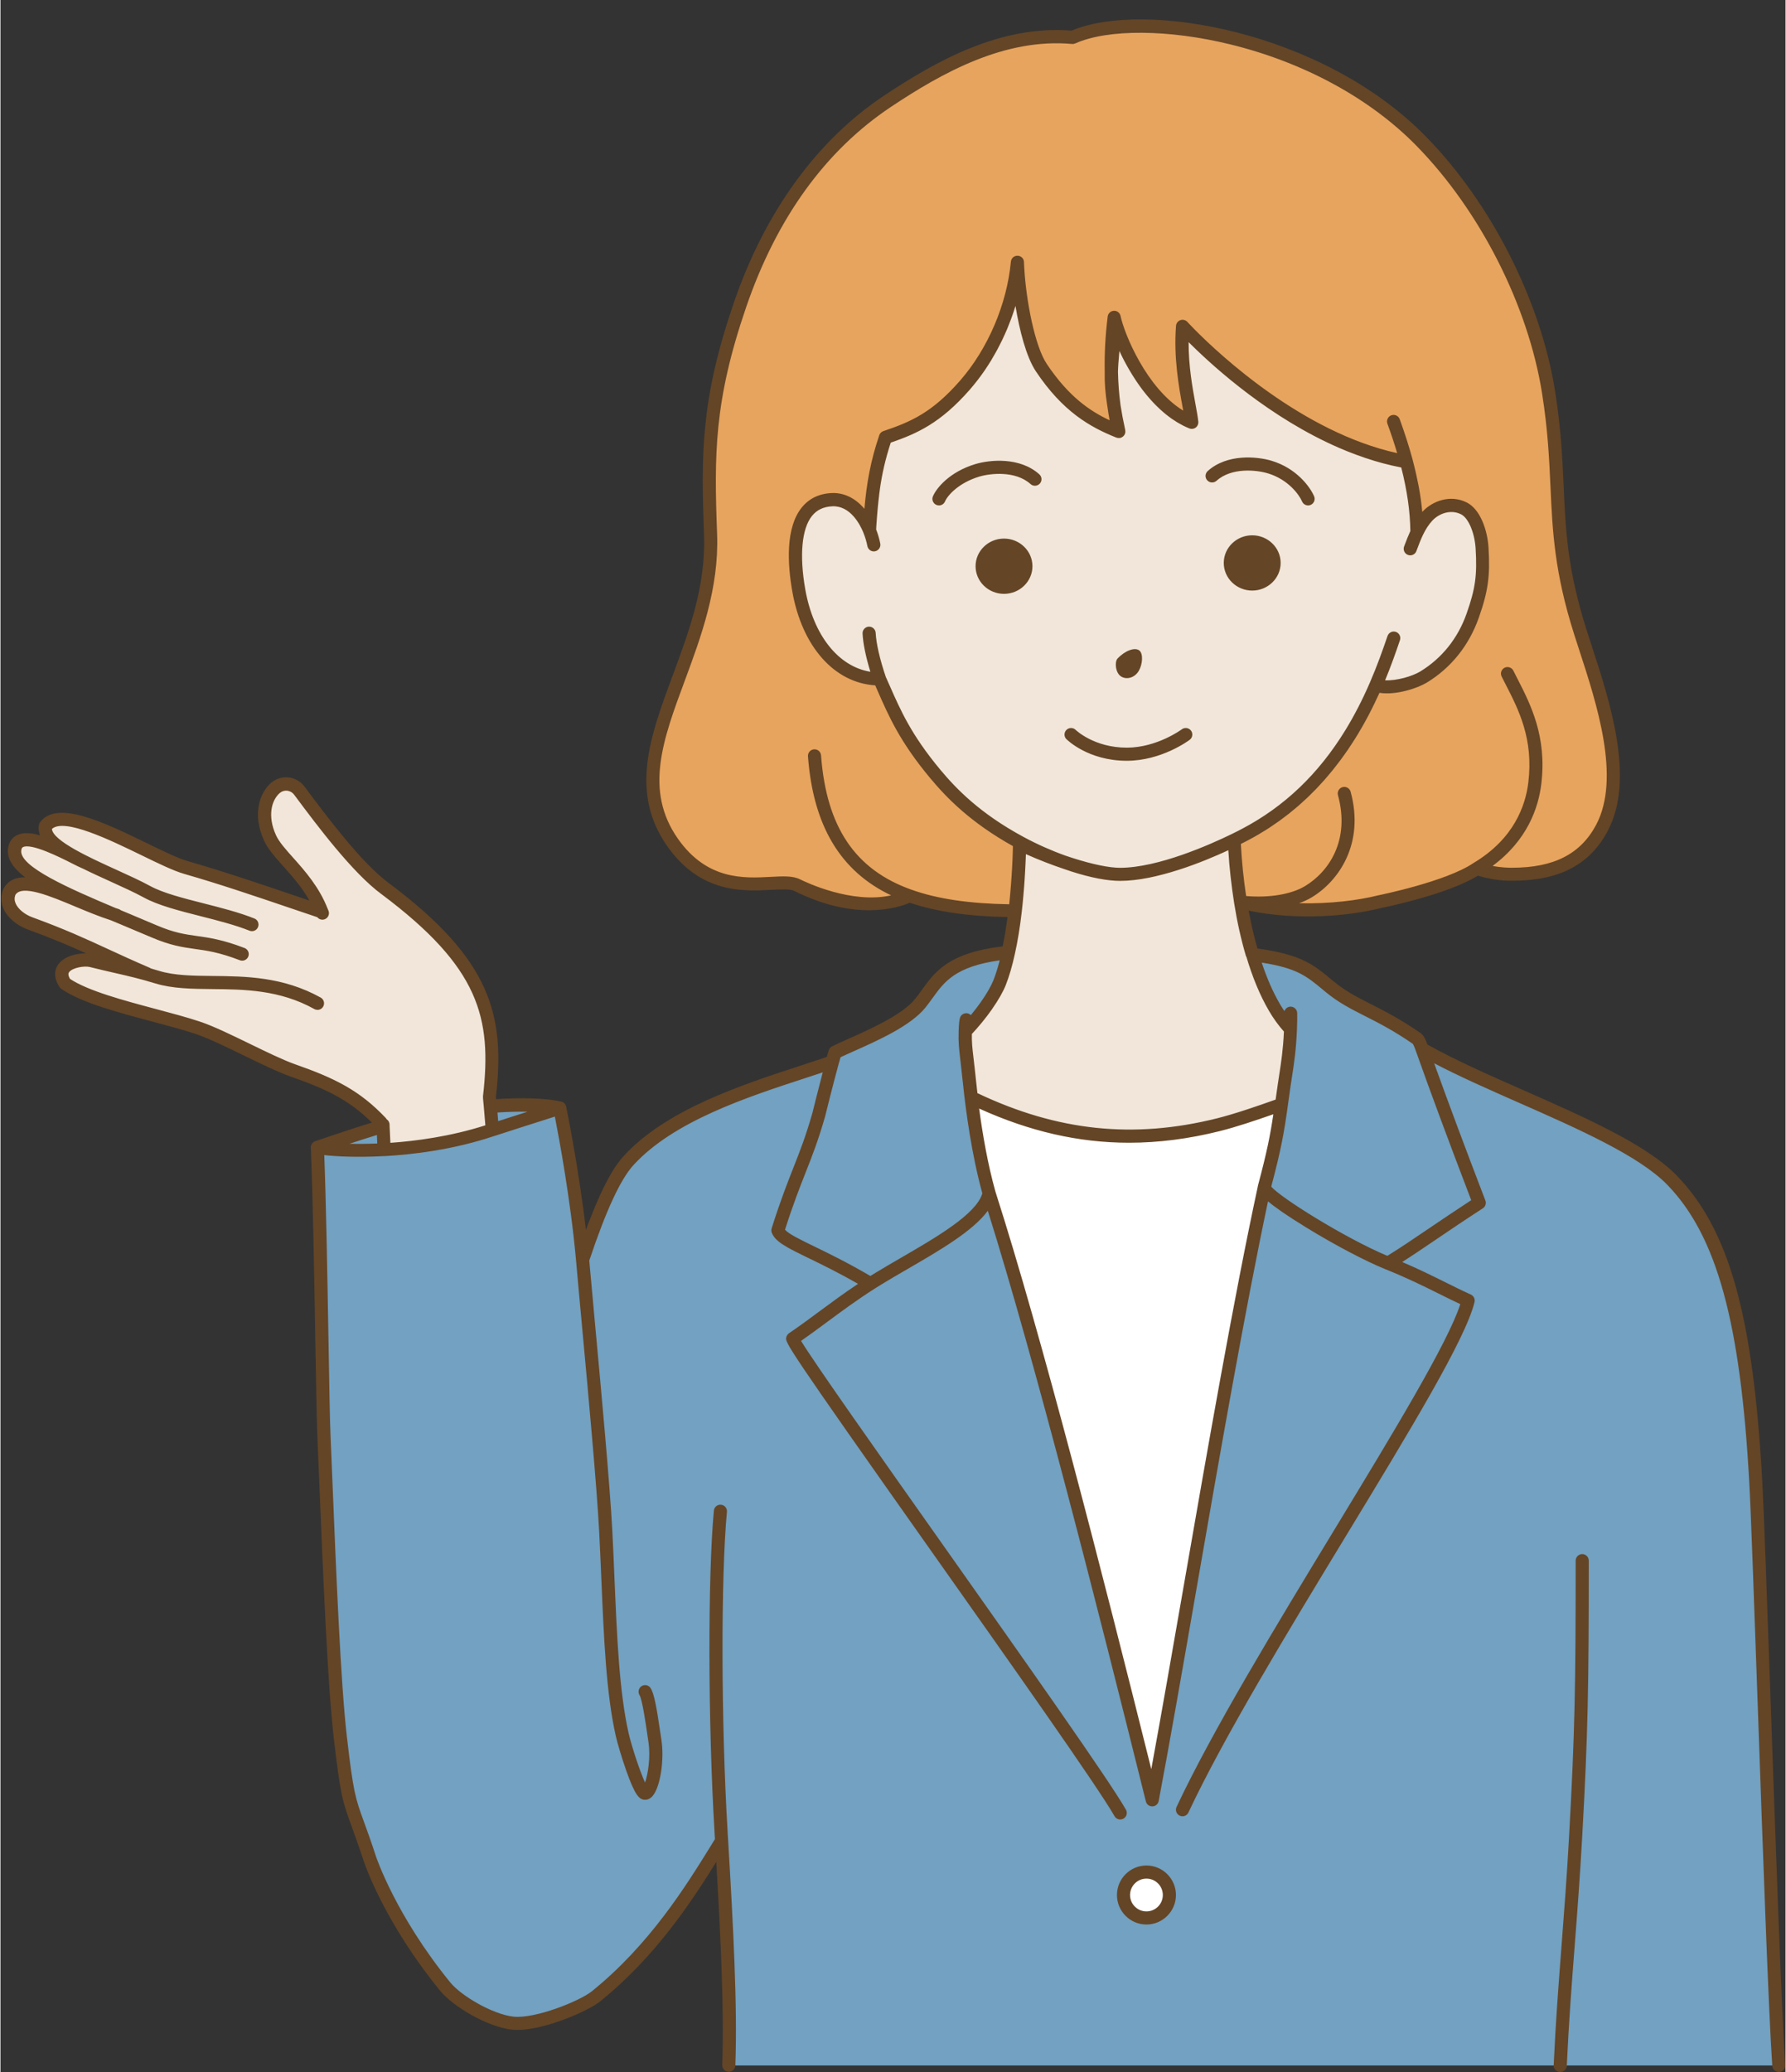
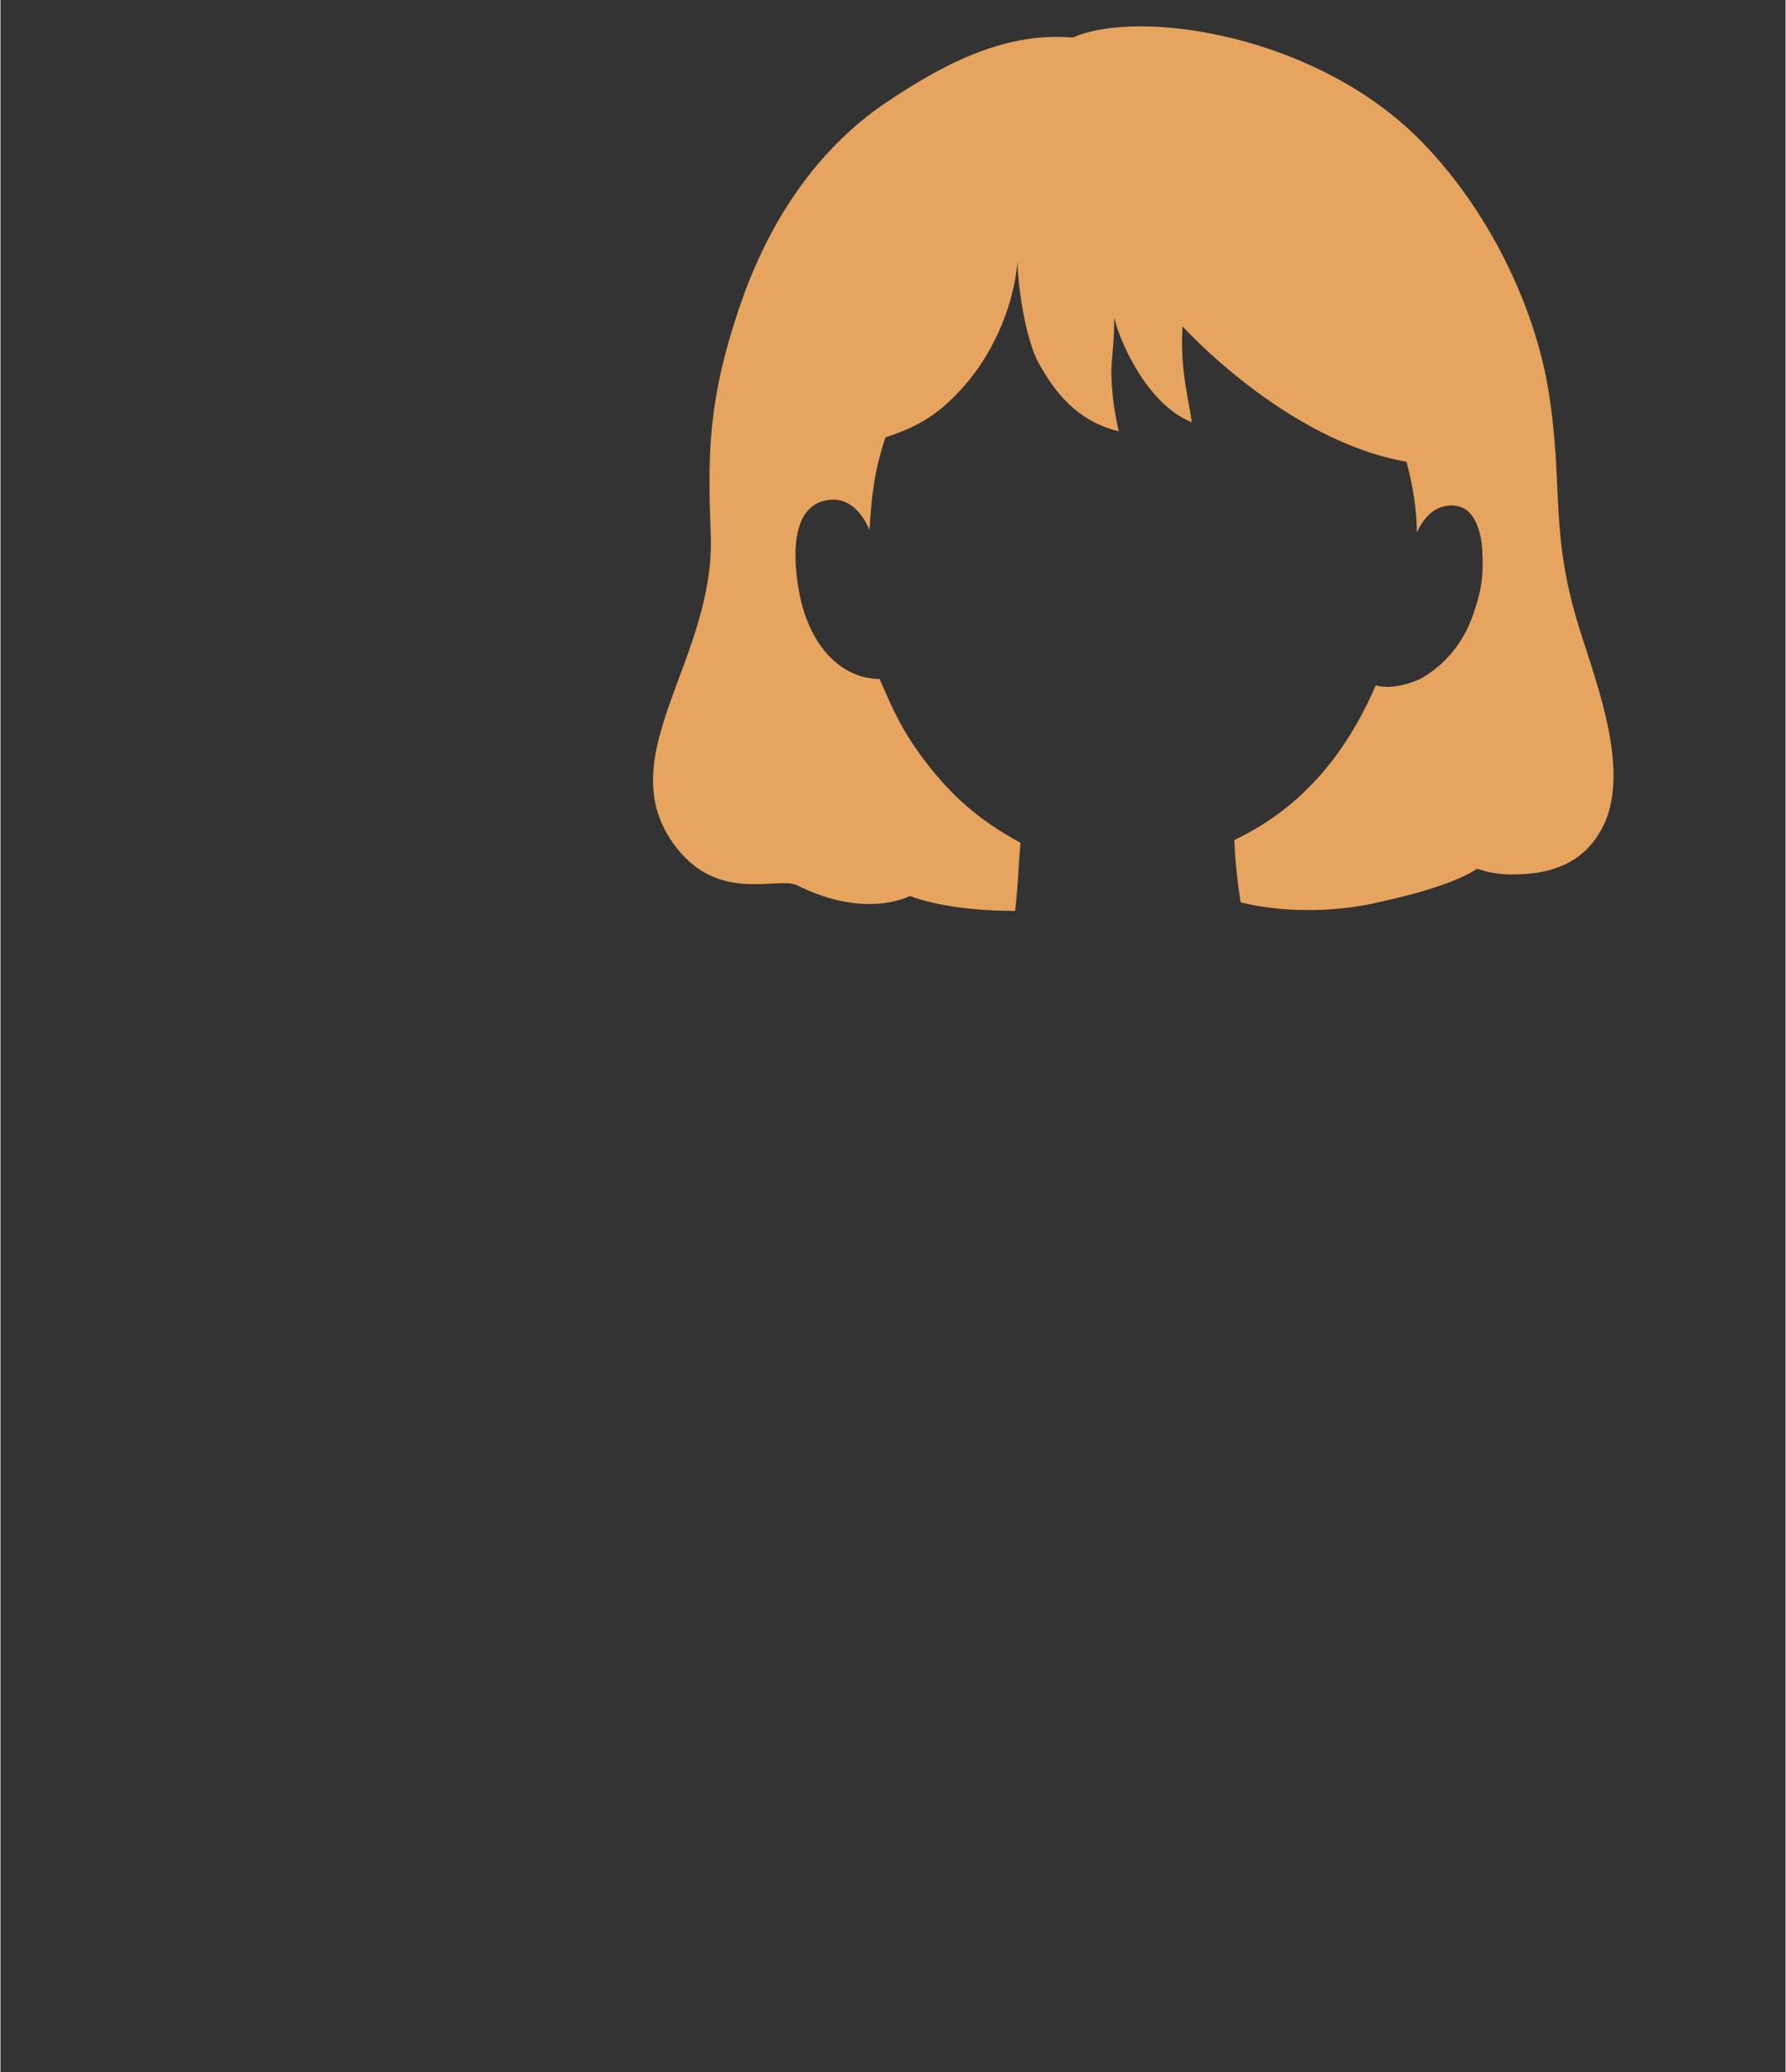
<svg xmlns="http://www.w3.org/2000/svg" data-name="レイヤー 2" height="632" preserveAspectRatio="xMidYMid meet" version="1.0" viewBox="-0.3 -6.0 544.8 632.1" width="545" zoomAndPan="magnify">
  <rect x="-0.3" y="-6.0" width="544.8" height="632.1" fill="#333333" stroke="none" />
  <g data-name="レイヤー 1">
    <g>
      <g id="change1_1">
        <path d="M488.52,246.63c-5.01,9.41-13.51,14.14-27.43,14.14-1.43,0-5.57,0-10.72-1.75-8.77,5.93-29.64,10.1-29.64,10.1-10.98,2.75-27.69,3.83-42.52.16,0-.02-.02-.04-.02-.07-1.12-7.04-1.71-13.72-1.92-18.94,1.3-.64,2.44-1.21,3.4-1.73,21.85-11.52,33.29-30.47,39.79-45.5,4.47,1.51,11.58-.71,14.5-2.46,7.17-4.34,12.31-10.89,15.09-18.81,2.78-7.9,3.35-12.29,2.84-20.65-.32-5.01-2.31-10.42-5.54-12.03-4-2-8.5-.45-11.09,2.32-1.37,1.46-2.41,3.15-3.27,4.96-.06-6.7-1.09-13.71-3.18-21.51-36.89-6.45-68.32-41.28-68.32-41.28-.98,12.81,2.21,23.87,2.78,29.23-13.92-5.57-22.27-25.41-23.66-32.01,0,8.12-.77,11.93-.89,16.62.08,3.4.32,6.8.77,10.14,0,.05,0,.09.02.13.35,2.24.82,4.83,1.49,7.91-11.13-2.79-18.09-9.75-23.66-19.49-4.06-6.08-6.66-20.96-7.18-30.3-.04-.62-.06-1.22-.08-1.79-1.46,15.72-8.87,29.27-16.01,37.44-8.97,10.26-15.88,13.13-24.26,15.96-3.32,9.87-4.21,17.23-4.89,28.31-2.12-5.22-6.06-9.53-11.39-9.31-12.27.52-12.21,16.17-10.18,27.67,3,17,13,27,24.65,27.03,4,8.97,7,16.97,17,28.97,5.44,6.52,13,14,26,21-.02.17-.03.34-.04.51-.22,2.45-.37,4.95-.54,7.65,0,.23-.03.46-.04.7-.02.36-.05.72-.07,1.09v.08c-.05.69-.1,1.39-.15,2.11,0,.03,0,.06,0,.09-.03.38-.06.77-.09,1.17-.1,1.37-.22,2.8-.37,4.3-.05.5-.1,1.01-.16,1.52v.02c-.05.52-.11,1.04-.17,1.56-12.34-.08-23.16-1.35-32.17-4.55-4.02,1.97-16.59,5.6-34.3-3.25-6-3-24.56,6.09-38-13-19-27,13-56,11.58-94.02-.9-23.96-1.05-40.73,8.98-69.98,10.91-31.82,28.26-50.96,44.96-62.1,15.27-10.17,34.8-21.48,56.58-19.53,19.97-8.91,74.25-1.13,106.37,31.68,20.2,20.62,34.64,49.93,38.86,76.54,4.67,29.41,0,42.71,9.75,73.33,5.37,16.87,15.31,43.14,6.55,59.62Z" fill="#e7a45e" />
      </g>
      <g id="change2_1">
-         <path d="M535.43,446.09c-2.65-48.13-9.5-75.44-25.54-92-14.18-14.64-53.31-26.89-76.26-39.97,0-.01-.01-.01-.01-.01-.63-1.82-1.16-2.92-1.62-3.24-12.14-8.42-19.16-9.68-26.55-15.78-5.81-4.78-8.68-8.57-23.39-8.96,1.38,4.53,6.19,17.19,11.19,24.3-.37,6.22-1.19,10.38-1.8,14.66-.03.25-.55,2.92-1.26,6.6-.01.03-.01.06-.02.09-1.7,8.76-4.51,23.1-4.71,24.25,0,.03,0,.05,0,.06-11.34,52.37-25.01,138.28-34.24,187-12.48-50.16-33.98-135.8-49.76-185-2.53-9-4.33-19.51-5.5-29.27-.2-1.62-.38-3.21-.54-4.77-1.03-9.94-1.4-10.63-1.28-15.42,2.38-2.49,4.62-5.24,6.45-7.84h0c1.83-2.61,3.25-5.07,4.02-7,1.07-2.73,1.96-5.86,2.68-9.17-19.72,1.99-21.71,9.12-26.83,15.47-5.35,6.64-20,12-26,15-.2.59-.5,1.66-.88,3-19.7,6.74-47.4,13.94-62.12,30-4.87,5.31-9.67,17.07-14.07,30.27-2.04-22.77-6.93-46.27-6.93-46.27-4.45-.98-11.98-1.3-21.24-.56.07.67.34,3.9.6,7.17-11.49,3.87-23.27,5.5-32.88,6.04-.05,0-.09.01-.14.01-.15-3.59-.29-6.62-.32-7.14-5.34,1.49-17.06,5.49-20.02,6.48,1.05,24.68,1.5,75.99,2,88,1.55,37.6,2.92,73.97,5,92,2.69,23.3,2.93,18.46,9,37,0,0,5.91,18.04,23,39,3.62,4.45,13.69,10.35,20.53,11.15,7.44.85,21.73-5.13,25.47-8.15,19.42-15.66,31.18-35.95,38.36-47.45,1.52,25.42,2.87,50.33,2.2,68.45h320.44c-1.9-26.61-5.74-154.77-7.02-178ZM349.45,579.09c-3.87,0-7-3.13-7-7s3.13-7,7-7,7,3.13,7,7-3.13,7-7,7Z" fill="#72a1c1" />
-       </g>
+         </g>
      <g id="change3_1">
-         <path d="M356.45,572.09c0,3.87-3.13,7-7,7s-7-3.13-7-7,3.13-7,7-7,7,3.13,7,7ZM373.89,336.44c-.92.26-1.75.48-2.44.65-29.74,7.44-54.01,2.15-75.5-8.27,1.17,9.76,2.97,20.27,5.5,29.27,15.78,49.2,37.28,134.84,49.76,185,9.23-48.72,22.9-134.63,34.24-187,0-.01,0-.03,0-.06.2-1.15,3.01-15.49,4.71-24.25-7.05,2.04-15.08,4.33-16.28,4.66Z" fill="#fff" />
-       </g>
+         </g>
      <g id="change4_1">
-         <path d="M449.05,181.77c-2.78,7.92-7.92,14.47-15.09,18.81-2.92,1.75-10.03,3.97-14.5,2.46-6.5,15.03-17.94,33.98-39.79,45.5-.96.52-2.1,1.09-3.4,1.73.21,5.22.8,11.9,1.92,18.94,0,.03.02.05.02.07.83,5.23,2.02,10.7,3.57,15.95.09.3.18.6.28.9,1.38,4.53,6.19,17.19,11.19,24.3-.37,6.22-1.19,10.38-1.8,14.66-.03.25-.55,2.92-1.26,6.6-.01.03-.01.06-.02.09-7.05,2.04-15.08,4.33-16.28,4.66-.92.26-1.75.48-2.44.65-29.74,7.44-54.01,2.15-75.5-8.27-.2-1.62-.38-3.21-.54-4.77-1.03-9.94-1.4-10.63-1.28-15.42,2.38-2.49,4.62-5.24,6.45-7.84h0c1.83-2.61,3.25-5.07,4.02-7,1.07-2.73,1.96-5.86,2.68-9.17.92-4.11,1.59-8.49,2.08-12.73.06-.52.12-1.04.17-1.56v-.02c.06-.51.11-1.02.16-1.52.15-1.5.27-2.93.37-4.3.03-.4.06-.79.09-1.17,0-.03,0-.06,0-.09.05-.72.11-1.43.15-2.11v-.08c.02-.37.05-.73.07-1.09,0-.24.03-.47.04-.7.17-2.7.32-5.2.54-7.65.01-.17.02-.34.04-.51-13-7-20.56-14.48-26-21-10-12-13-20-17-28.97-11.65-.03-21.65-10.03-24.65-27.03-2.03-11.5-2.09-27.15,10.18-27.67,5.33-.22,9.27,4.09,11.39,9.31.68-11.08,1.57-18.44,4.89-28.31,8.38-2.83,15.29-5.7,24.26-15.96,7.14-8.17,14.55-21.72,16.01-37.44.02.57.04,1.17.08,1.79.52,9.34,3.12,24.22,7.18,30.3,5.57,9.74,12.53,16.7,23.66,19.49-.67-3.08-1.14-5.67-1.49-7.91-.01-.04-.02-.08-.02-.13-.45-3.34-.69-6.74-.77-10.14.12-4.69.89-8.5.89-16.62,1.39,6.6,9.74,26.44,23.66,32.01-.57-5.36-3.76-16.42-2.78-29.23,0,0,31.43,34.83,68.32,41.28,2.09,7.8,3.12,14.81,3.18,21.51.86-1.81,1.9-3.5,3.27-4.96,2.59-2.77,7.09-4.32,11.09-2.32,3.23,1.61,5.22,7.02,5.54,12.03.51,8.36-.06,12.75-2.84,20.65ZM149.21,331.53c-.15-1.52-.25-2.61-.26-2.94,3-26-2.5-41.5-31.7-63.37-8.76-6.39-19.84-21.3-26.33-29.99-1.72-2.32-5.06-2.72-7.25-.85-3.29,2.82-4.7,8.62-1.72,15.21,2.63,5.82,11.78,11.85,15.85,22.61-14.06-4.72-27.71-9.55-41.48-13.5-10.28-2.96-36.87-20.61-42.87-12.61-.53,2.79,2.46,5.55,6.95,8.25-7.35-3.23-15.91-6.05-16.38-.99-.48,5.25,9.31,10.54,22.14,16.16-10.38-4.2-20.9-8.37-23.71-3.42-1.8,4.24,2.15,8.13,6.31,9.65,14.56,5.31,22.83,9.87,35.63,15.46-5.55-1.56-10.15-2.41-16.94-4.11-3.28-.82-12,1-8,7,8.38,5.83,28.5,9.5,40.5,13.5,7.75,2.58,21.29,10.3,29,13,10.25,3.59,19.77,8.96,27.52,16.5v.52c.03.52.17,3.55.32,7.14.05,0,.09-.01.14-.01,9.61-.54,21.39-2.17,32.88-6.04-.26-3.27-.53-6.5-.6-7.17Z" fill="#f1e6d9" />
-       </g>
+         </g>
      <g id="change5_1">
-         <path d="M325.03,219.5c-.78-.78-.78-2.05,0-2.83.78-.78,2.05-.78,2.83,0,.05.05,5.62,5.41,15.59,5.41,9.22,0,16.72-5.54,16.8-5.6.88-.66,2.14-.48,2.8.4.66.88.49,2.13-.39,2.8-.35.26-8.61,6.4-19.21,6.4-11.69,0-18.15-6.32-18.41-6.59ZM544.44,623.94c.08,1.1-.75,2.06-1.85,2.14-.05,0-.1,0-.14,0-1.04,0-1.92-.8-1.99-1.86-1.12-15.76-2.91-66.37-4.48-111.02-1.09-30.87-2.02-57.53-2.55-67.01-2.69-48.9-9.93-75.18-24.98-90.72-8.62-8.9-27.29-17.12-45.34-25.08-8.9-3.92-18.05-7.95-25.85-12.03,4.15,11.55,9.5,25.89,15.63,41.86.34.88.01,1.88-.78,2.39-5.49,3.56-10.24,6.77-14.42,9.61-3.75,2.54-7.12,4.82-10.18,6.77,5.04,2.15,9.01,4.12,12.86,6.03,2.7,1.34,5.25,2.61,8.09,3.9.87.4,1.34,1.36,1.12,2.29-2.71,11.23-19.69,39.17-39.36,71.54-17.42,28.68-37.17,61.18-47.96,84.17-.34.73-1.06,1.15-1.81,1.15-.29,0-.57-.06-.85-.19-1-.47-1.43-1.66-.96-2.66,10.88-23.18,30.68-55.79,48.16-84.55,17.82-29.34,34.7-57.12,38.44-68.83-2.29-1.07-4.42-2.13-6.65-3.24-4.66-2.31-9.48-4.71-16.19-7.41,0,0,0,0,0,0-6.06-2.44-15.58-7.45-24.23-12.77-5.88-3.61-9.46-6.12-11.62-7.94-6.96,32.83-14.8,77.83-21.74,117.72-4.23,24.32-8.23,47.29-11.62,65.19,0,.01,0,.02,0,.03,0,.05-.03.1-.04.15-.02.07-.04.14-.07.21-.02.05-.04.1-.07.14-.03.06-.06.13-.1.19-.03.04-.06.09-.09.13-.04.06-.09.11-.13.16-.04.04-.07.08-.11.11-.05.05-.11.09-.17.14-.04.03-.08.06-.12.09-.06.04-.13.07-.2.11-.04.02-.08.04-.13.06-.08.03-.16.05-.24.07-.04.01-.08.03-.12.03-.12.02-.25.04-.38.04s-.26-.01-.38-.04c-.04,0-.08-.02-.12-.03-.08-.02-.16-.04-.24-.07-.04-.02-.09-.04-.13-.06-.07-.03-.13-.07-.2-.11-.04-.03-.08-.06-.12-.08-.06-.04-.11-.09-.17-.14-.04-.03-.07-.07-.11-.1-.05-.05-.1-.11-.14-.17-.03-.04-.06-.08-.08-.12-.04-.07-.08-.14-.11-.21-.02-.04-.04-.08-.06-.12-.04-.09-.06-.19-.09-.28,0-.02-.02-.05-.02-.07,0,0,0,0,0-.01-14.89-59.86-33.67-133.74-48.21-180.08-4.6,6.24-14.68,12.07-24.49,17.76-2.72,1.58-5.29,3.06-7.71,4.54-.87.53-1.71,1.06-2.52,1.57-5.46,3.5-9.99,6.85-14.37,10.09-2.7,1.99-5.26,3.89-7.91,5.73,3.92,6.5,23.85,34.71,43.18,62.06,24.99,35.37,50.84,71.94,55.97,80.95.55.96.21,2.18-.75,2.73-.31.18-.65.26-.99.26-.7,0-1.37-.36-1.74-1.01-5.03-8.84-31.98-46.97-55.76-80.62-44.8-63.4-44.72-63.82-44.44-65.38.1-.53.42-1.03.86-1.33,3.09-2.08,6.05-4.28,9.19-6.6,3.69-2.73,7.49-5.54,11.87-8.46-6.11-3.49-11.25-5.99-15.13-7.87-6.5-3.16-10.08-4.9-11.19-7.71-.17-.43-.19-.9-.05-1.34,2.67-8.44,4.79-13.8,6.65-18.54,2.02-5.12,3.76-9.55,5.79-16.65.25-1.08,1.83-7.34,3.16-12.41-1.71.57-3.46,1.14-5.25,1.73-17.92,5.85-40.22,13.14-52.5,26.54-3.98,4.34-8.4,13.88-13.51,29.15.01.11.02.22.03.33.42,4.79,1.04,11.5,1.74,19.11,1.91,20.66,4.53,48.96,5.26,62.94.26,5,.48,10.04.68,14.91.75,17.59,1.45,34.2,4.27,46.76.87,3.85,3.43,11.73,5.05,15.19.88-2.57,1.74-7.8,1.02-12.44-.1-.64-.21-1.43-.34-2.31-.46-3.18-1.55-10.64-2.35-11.89-.59-.92-.33-2.17.59-2.77.92-.6,2.13-.36,2.74.55,1.09,1.63,1.86,5.84,2.98,13.53.13.86.24,1.64.34,2.27.95,6.08-.33,14.4-2.65,17.12-.83.98-1.72,1.19-2.32,1.19-1.77,0-3.07-1.32-5.73-8.83-1.42-4-2.76-8.6-3.24-10.73-2.9-12.91-3.61-29.69-4.37-47.46-.21-4.86-.42-9.89-.68-14.87-.73-13.9-3.34-42.15-5.25-62.78-.7-7.62-1.33-14.34-1.74-19.15-.02-.22-.04-.43-.06-.64,0-.04,0-.09-.01-.13-1.65-18.4-5.22-37.49-6.46-43.82-4.84,1.54-16.41,5.22-18.32,5.87-.08.03-.15.05-.23.07,0,0-.01,0-.02,0-12.53,4.21-25.02,5.65-33.32,6.11-.05,0-.09,0-.14,0-.01,0-.02,0-.03,0-.03,0-.06,0-.08,0,0,0,0,0,0,0-8.05.44-14.54.12-18.24-.31.57,14.81.96,37.49,1.28,55.91.23,13.31.42,24.8.63,29.66l.38,9.14c1.39,34.05,2.71,66.22,4.61,82.71,1.97,17.09,2.6,18.8,5.23,26.02.94,2.58,2.12,5.8,3.68,10.59.06.18,6.03,17.97,22.65,38.36,3.31,4.07,12.83,9.68,19.21,10.43,6.66.76,20.34-4.78,23.98-7.72,17.69-14.26,28.83-32.28,36.21-44.2.48-.77.93-1.5,1.37-2.22-.04-.69-.08-1.38-.12-2.06v-.19c-2-33.13-2.08-77.99-.2-97.97.1-1.1,1.07-1.91,2.18-1.8,1.1.1,1.91,1.08,1.8,2.18-1.87,19.81-1.78,64.39.2,97.35v.18c.07.91.12,1.82.17,2.72,1.54,25.81,2.87,50.49,2.2,68.63-.04,1.08-.93,1.93-2,1.93-.02,0-.05,0-.08,0-1.1-.04-1.96-.97-1.92-2.07.61-16.49-.46-38.56-1.82-61.96-7.51,12.07-18.52,28.92-35.48,42.59-3.52,2.84-16.75,8.67-25.21,8.67-.61,0-1.19-.03-1.74-.09-7.59-.89-17.98-7.11-21.86-11.88-17.13-21-23.1-38.89-23.35-39.64-1.55-4.73-2.71-7.91-3.64-10.46-2.76-7.58-3.42-9.38-5.45-26.93-1.92-16.64-3.24-48.88-4.64-83l-.38-9.14c-.2-4.91-.4-16.42-.63-29.75-.33-19.44-.75-43.62-1.37-58.25,0-.02,0-.04,0-.06,0-.04,0-.08,0-.13,0-.05,0-.09.01-.14,0-.05.01-.1.02-.15,0-.02,0-.04,0-.07,0-.01,0-.03.01-.04.01-.04.03-.08.04-.12.02-.05.04-.1.06-.15.01-.03.02-.07.04-.1.02-.04.04-.07.06-.1.03-.05.05-.1.09-.14.02-.03.04-.06.06-.09.02-.03.05-.06.08-.09.04-.04.07-.08.11-.12.02-.02.04-.05.07-.07.03-.03.06-.05.09-.08.04-.04.09-.07.14-.1.03-.02.05-.04.08-.05.03-.02.07-.04.1-.05.05-.03.1-.05.16-.07.03-.01.07-.03.1-.04.01,0,.03-.01.04-.02l1.65-.56c3.69-1.25,10.67-3.6,15.63-5.12-6.99-6.95-14.01-10.26-24.8-14.04-3.85-1.35-8.88-3.8-14.21-6.39-5.36-2.61-10.89-5.31-14.76-6.6-3.79-1.26-8.39-2.49-13.27-3.79-10.67-2.84-21.69-5.79-27.69-9.93,0,0-.02-.01-.03-.02,0,0-.02-.01-.03-.02-.04-.03-.07-.06-.1-.09-.06-.05-.12-.1-.18-.15-.05-.06-.1-.12-.15-.18-.03-.04-.06-.07-.09-.11,0-.01-.01-.02-.02-.03,0,0-.01-.02-.02-.03-2.19-3.32-1.19-5.7-.4-6.83,1.82-2.58,5.73-3.45,8.56-3.4-5.15-2.33-10.4-4.59-17.84-7.3-3.41-1.24-6.25-3.69-7.42-6.39-.84-1.94-.86-3.99-.04-5.92.03-.07.06-.14.1-.21,1.41-2.49,3.7-3.42,6.56-3.38-3.57-2.74-5.52-5.53-5.24-8.55.22-2.43,1.5-3.62,2.54-4.2,1.85-1.02,4.35-.88,7.24-.08-.4-1.02-.53-2.08-.32-3.18.06-.3.18-.58.37-.83,5.17-6.91,19.74.18,32.6,6.43,4.88,2.37,9.49,4.62,12.43,5.46,10.88,3.12,21.44,6.71,32.63,10.5,1.5.51,3.01,1.02,4.51,1.53-2.27-4.07-5.23-7.39-7.92-10.4-2.56-2.87-4.78-5.35-5.97-7.99-3.52-7.79-1.41-14.43,2.24-17.55,1.45-1.24,3.38-1.84,5.29-1.62,1.93.22,3.71,1.23,4.87,2.79l.18.24c6.46,8.67,17.29,23.18,25.72,29.33,0,0,0,0,.01,0,0,0,0,0,0,0,31.06,23.26,35.35,40.17,32.51,65.03,0,.15.03.4.06.75,8.11-.53,15.27-.27,19.86.74.04,0,.07.02.1.03.06.02.12.04.18.06.07.03.14.06.21.09.03.02.06.02.09.04.02.01.04.03.06.05.07.04.13.09.19.14.04.04.09.07.13.11.05.05.1.11.15.17.04.04.07.09.11.14.04.06.08.13.12.2.03.05.05.1.07.15.04.08.06.17.08.26.01.04.03.07.04.11,0,0,0,.03,0,.04h0c.17.81,3.77,18.37,6.02,37.54,4.18-11.32,7.91-18.58,11.54-22.53,13-14.18,35.85-21.64,54.21-27.64,2.68-.87,5.27-1.72,7.75-2.56.25-.89.46-1.61.62-2.09.17-.5.53-.91,1-1.15,1.34-.67,3.04-1.43,5.01-2.3,6.55-2.92,16.44-7.33,20.33-12.16.72-.89,1.37-1.79,2.06-2.75,4.02-5.58,8.18-11.34,24.67-13.3.56-2.72,1.06-5.71,1.48-8.93-12.06-.23-21.84-1.66-29.81-4.37-3.85,1.64-16.73,5.66-35.29-3.61-1.27-.64-4.04-.49-6.97-.33-8.6.46-21.59,1.15-31.77-13.3-11.58-16.45-5.17-33.71,1.61-51.98,5.01-13.5,10.19-27.45,9.61-43.12-.93-24.7-.99-41.33,9.09-70.7,9.48-27.65,25.3-49.48,45.74-63.11,16.26-10.83,35.76-21.64,57.36-19.9,21.96-9.31,76.52.03,108.13,32.32,19.93,20.35,35.03,50.09,39.41,77.62,1.82,11.49,2.23,20.43,2.62,29.07.62,13.66,1.16,25.45,7.05,43.97.47,1.49.98,3.05,1.51,4.67,5.61,17.19,13.28,40.72,4.9,56.49-5.52,10.37-14.8,15.2-29.2,15.2-1.38,0-5.4,0-10.43-1.55-9.37,5.79-28.69,9.7-29.53,9.87-9.86,2.47-25.42,3.89-40.42.81.72,3.95,1.62,7.86,2.66,11.53,13.37,1.85,17,4.86,22.41,9.33l.96.79c3.56,2.94,7.13,4.75,11.25,6.84,4.24,2.15,9.04,4.59,15.17,8.84.78.54,1.38,1.53,2.11,3.51,8.38,4.71,19.1,9.44,29.48,14.01,18.4,8.11,37.43,16.49,46.6,25.95,16,16.51,23.31,42.67,26.1,93.28.52,9.52,1.46,36.2,2.55,67.09,1.57,44.62,3.35,95.18,4.47,110.87ZM151.38,333.38c.07.77.14,1.68.22,2.63,2.26-.73,5.68-1.82,8.96-2.87-2.8-.05-5.9.03-9.17.24ZM117.4,335.22c.06.07.11.14.17.22.53.36.88.97.88,1.65,0,.06,0,.15.01.27v.12s0,0,0,0v.05c.03.39.12,2.44.24,5.1,7.66-.53,18.26-1.91,28.99-5.34-.22-2.72-.41-5.02-.47-5.55,0-.02,0-.03,0-.05h0c-.21-2.11-.26-2.75-.26-3.04,0-.05,0-.1.01-.15,0-.05,0-.09,0-.14,2.76-23.94-1.16-39.26-30.92-61.54,0,0,0,0,0,0-8.92-6.52-19.96-21.31-26.55-30.16l-.18-.24c-.51-.68-1.26-1.11-2.1-1.21-.83-.09-1.62.15-2.25.68-2.52,2.15-3.87,6.97-1.2,12.86.94,2.08,2.96,4.35,5.31,6.97,3.55,3.98,7.92,8.91,10.49,15.54.04.08.07.16.1.24.05.13.11.25.16.38.38,1.04-.16,2.19-1.2,2.56-.23.08-.46.12-.68.12-.61,0-1.19-.28-1.56-.76-2.73-.92-5.46-1.84-8.17-2.76-11.14-3.78-21.66-7.35-32.45-10.45-3.27-.94-7.81-3.15-13.07-5.71-9.42-4.58-23.51-11.44-27.3-8,.3,3.65,11.83,8.89,19.56,12.4,3.84,1.75,7.47,3.39,10.45,5.02,3.91,2.13,9.96,3.67,16.37,5.3,5.31,1.35,10.8,2.75,15.42,4.6,1.03.41,1.52,1.57,1.11,2.6-.31.78-1.06,1.26-1.86,1.26-.25,0-.5-.05-.74-.14-4.37-1.75-9.73-3.11-14.92-4.43-6.66-1.69-12.95-3.3-17.29-5.67-2.86-1.56-6.42-3.18-10.19-4.89-2.95-1.34-5.86-2.66-8.55-4-.01,0-.03,0-.04-.01-.76-.3-1.86-.86-3.26-1.57-3.4-1.72-12.42-6.29-14.94-4.9-.12.07-.41.23-.49,1.06-.45,4.87,14.42,11.45,28.79,17.49.29.09.6.2.89.29.27.08.51.21.71.38.61.26,1.22.51,1.83.76,2.98,1.25,6,2.51,9.01,3.8,5.44,2.33,8.68,2.78,12.42,3.31,3.67.51,7.83,1.1,14.51,3.66,1.03.4,1.55,1.55,1.15,2.58-.31.79-1.06,1.28-1.87,1.28-.24,0-.48-.04-.72-.13-6.25-2.4-10-2.93-13.63-3.43-3.86-.54-7.51-1.05-13.44-3.59-2.99-1.28-6-2.54-8.97-3.78-1.11-.47-2.21-.92-3.3-1.38-3.51-1.13-7.19-2.65-10.78-4.15-7.66-3.21-16.34-6.85-18.37-3.63-.34.88-.32,1.75.07,2.65.74,1.7,2.75,3.36,5.13,4.22,9.92,3.62,16.27,6.55,22.99,9.65,3.84,1.77,7.82,3.61,12.8,5.74.13.06.26.13.37.21.79.22,1.59.46,2.43.72,4.74,1.46,10.41,1.51,16.42,1.57,10.06.1,21.46.21,32.96,6.59.96.54,1.31,1.75.78,2.72-.37.66-1.05,1.03-1.75,1.03-.33,0-.66-.08-.97-.25-10.61-5.9-21.47-6-31.06-6.09-6.31-.06-12.26-.12-17.56-1.75-4.48-1.38-8.09-2.21-12.28-3.17-2.34-.54-4.77-1.09-7.62-1.81-1.67-.42-5.36.2-6.34,1.59-.13.18-.48.71.3,2.04,5.52,3.66,16.47,6.59,26.16,9.17,4.94,1.32,9.6,2.56,13.5,3.86,4.12,1.37,9.78,4.13,15.25,6.79,4.99,2.43,10.15,4.94,13.78,6.22,12.13,4.25,19.75,7.97,27.8,16.52ZM114.7,342.84c-.04-.96-.08-1.84-.11-2.6-2.45.74-5.46,1.72-8.35,2.67,2.46.06,5.31.05,8.46-.08ZM379.86,285.79h0s0,0,0,0c-1.51-5.1-2.72-10.52-3.61-16.1-.01-.06-.03-.11-.03-.17h0c-.19-1.19-.36-2.41-.53-3.62-.03-.23-.06-.46-.09-.69-.15-1.17-.3-2.34-.43-3.51-.03-.24-.05-.48-.08-.72-.13-1.21-.25-2.41-.36-3.6,0-.06,0-.11-.01-.17-.1-1.15-.18-2.28-.25-3.4,0-.15-.02-.3-.03-.45-.46.21-.95.44-1.46.67-.04.02-.08.03-.11.05-.5.22-1.02.45-1.56.69-.04.02-.09.04-.13.06-1.1.48-2.28.97-3.51,1.47-.05.02-.09.04-.14.06-.59.24-1.19.47-1.8.71-.09.04-.18.07-.27.1-.6.23-1.21.46-1.83.69-.1.03-.19.07-.29.1-.64.23-1.28.46-1.93.69-.05.02-.11.04-.16.05-.65.22-1.3.44-1.96.65-.06.02-.11.04-.17.05-.66.21-1.33.42-1.99.61-.11.03-.22.06-.33.1-.65.19-1.31.38-1.97.55-.12.03-.23.06-.35.09-.67.18-1.34.35-2,.5-.08.02-.16.04-.24.06-.68.16-1.35.3-2.02.44-.04,0-.07.02-.11.02-.68.13-1.35.25-2.02.36-.1.02-.21.04-.31.05-.65.1-1.29.19-1.92.26-.12.01-.23.03-.35.04-.64.07-1.27.13-1.9.17-.09,0-.18,0-.27.01-.66.04-1.3.06-1.94.06-.45,0-.93-.01-1.42-.04-4.18-.22-9.73-1.49-15.67-3.58-3.76-1.26-7.72-2.79-11.65-4.54,0,.11,0,.24-.01.36-.01.31-.02.63-.04.96,0,.22-.02.44-.03.67-.02.43-.04.87-.06,1.33,0,.19-.02.37-.03.57-.03.55-.06,1.11-.09,1.7,0,.12-.02.24-.02.37-.03.52-.07,1.06-.1,1.6-.01.16-.02.33-.03.49-.04.64-.09,1.29-.14,1.95-.01.15-.02.31-.04.46-.05.61-.1,1.22-.15,1.84-.01.12-.02.24-.03.36-.06.7-.13,1.42-.2,2.14-.02.17-.03.33-.05.5-.08.75-.16,1.5-.24,2.26h0c-.55,4.79-1.27,9.14-2.12,12.94-.78,3.57-1.71,6.75-2.77,9.46-.82,2.06-2.26,4.57-4.16,7.29-.03.04-.05.09-.08.13-1.81,2.58-3.92,5.14-6.1,7.49-.04,2.67.11,3.97.53,7.58.2,1.68.45,3.84.76,6.83.12,1.15.25,2.36.4,3.63,24.4,11.6,47.68,14.05,73.17,7.68,5.24-1.31,12.14-3.67,17.85-5.71.1-.7.2-1.41.3-2.16.1-.63.18-1.24.27-1.88l.08-.59c.14-.98.29-1.96.45-2.95.58-3.75,1.18-7.64,1.43-13.18-1.66-1.85-3.21-3.99-4.62-6.4,0-.02-.01-.03-.02-.05-2.63-4.5-4.94-10.03-6.84-16.44ZM270.99,202.94c3.45,7.85,6.71,15.26,15.54,25.86,4.82,5.78,12.07,13.33,25.41,20.52,4.09,2.21,8.39,4.12,12.79,5.7,6.06,2.07,11.61,3.43,15.48,3.67.4.03.79.04,1.16.04,11.7,0,27.68-7.17,34.02-10.25,0,0,0,0,0,0,1.34-.66,2.42-1.2,3.33-1.69,12.85-6.77,23.22-16.66,31.42-30.01,2.73-4.45,5.23-9.29,7.49-14.52,0,0,0-.01.01-.02,2.27-5.24,3.91-9.91,5.39-14.23.36-1.04,1.49-1.6,2.54-1.25,1.04.36,1.6,1.49,1.25,2.54-1.29,3.77-2.69,7.79-4.53,12.23,3.57.18,8.3-1.24,10.66-2.65,6.64-4.02,11.57-10.16,14.23-17.76,2.67-7.59,3.23-11.67,2.73-19.87-.31-4.79-2.21-9.25-4.44-10.36-3.26-1.63-6.81-.16-8.74,1.9-1.1,1.18-2.06,2.63-2.92,4.45,0,0,0,.02-.01.02-.63,1.32-1.18,2.77-1.71,4.17l-.26.69c-.3.8-1.06,1.29-1.87,1.29-.24,0-.48-.04-.71-.13-1.03-.39-1.55-1.55-1.16-2.58l.26-.68c.5-1.33,1.04-2.7,1.65-4.03-.09-6.06-1-12.42-2.78-19.38-3.76-.72-7.46-1.72-11.06-2.94-1.8-.61-3.58-1.27-5.34-1.97-.88-.35-1.75-.72-2.61-1.09-20.73-9-37.51-23.99-45-31.36-.31-.31-.61-.6-.89-.88-.02,7.34,1.17,13.85,2.08,18.83.39,2.12.72,3.95.88,5.42.05.51-.09,1.01-.39,1.41-.11.15-.24.28-.39.4-.56.42-1.3.52-1.95.26-.64-.26-1.27-.54-1.89-.85-.21-.11-.42-.23-.63-.35-.4-.21-.8-.42-1.19-.66-.25-.15-.48-.31-.72-.47-.34-.22-.69-.44-1.03-.67-.25-.18-.5-.37-.75-.56-.31-.23-.63-.46-.93-.71-.25-.2-.49-.42-.74-.63-.29-.25-.58-.49-.87-.75-.25-.22-.48-.46-.72-.69-.27-.26-.55-.52-.81-.78-.24-.24-.47-.49-.7-.73-.26-.27-.51-.54-.76-.82-.23-.25-.45-.52-.67-.77-.24-.28-.48-.56-.72-.85-.22-.27-.43-.54-.64-.8-.23-.29-.46-.58-.68-.87-.21-.27-.4-.55-.6-.83-.21-.3-.43-.59-.63-.89-.19-.28-.38-.56-.57-.84-.2-.3-.4-.6-.59-.9-.18-.28-.36-.57-.54-.85-.19-.3-.37-.6-.55-.9-.17-.28-.33-.57-.5-.85-.17-.3-.35-.6-.52-.9-.16-.28-.31-.56-.46-.84-.16-.3-.32-.6-.48-.89-.15-.28-.29-.56-.43-.84-.15-.29-.29-.58-.43-.87-.13-.27-.26-.55-.39-.82-.07-.15-.15-.3-.21-.45-.03.41-.07.8-.1,1.19-.16,1.85-.3,3.46-.34,5.2.08,3.47.33,6.79.75,9.88h0s0,.03,0,.04c0,.01,0,.02,0,.04,0,0,0,0,0,.01.39,2.5.87,5.05,1.47,7.79,0,.03,0,.05,0,.08.02.13.03.27.03.4,0,.04,0,.09,0,.13-.01.14-.04.28-.08.41,0,.02,0,.04-.02.06-.05.15-.13.3-.21.43-.02.03-.04.06-.07.09-.08.11-.17.21-.27.3-.02.02-.03.04-.05.05-.01,0-.02.01-.03.02-.13.1-.27.19-.42.27-.02,0-.04.01-.05.02-.1.04-.2.08-.3.11-.04,0-.07,0-.11.02-.05,0-.09.01-.14.02-.13.02-.25.02-.38,0-.04,0-.08,0-.11,0-.16-.02-.32-.06-.47-.12,0,0-.02,0-.03,0-7.86-3.15-16.28-7.78-24.58-20.24-2.92-4.38-4.98-12.45-6.21-19.93-.02.08-.05.16-.08.24-.29.96-.61,1.91-.95,2.86-.11.3-.22.61-.33.91-.3.81-.61,1.61-.94,2.41-.1.25-.2.5-.3.74-.43,1.01-.88,2.01-1.35,3-.1.21-.2.41-.3.62-.39.8-.79,1.59-1.21,2.37-.15.29-.31.58-.47.86-.44.8-.9,1.59-1.37,2.38-.1.16-.19.33-.29.49-.57.92-1.16,1.82-1.76,2.71-.16.24-.33.47-.49.7-.47.68-.96,1.34-1.46,1.99-.19.25-.38.49-.57.74-.66.84-1.33,1.66-2.02,2.46-8.91,10.19-16.01,13.41-24.18,16.22-1.66,5.1-2.66,9.52-3.34,14.35,0,.02,0,.03,0,.05-.07.52-.14,1.04-.21,1.57,0,.03,0,.05,0,.08-.06.52-.12,1.05-.18,1.58,0,.08-.02.17-.03.25-.05.48-.1.97-.15,1.46-.01.13-.02.27-.04.41-.04.45-.08.9-.12,1.36-.02.23-.04.47-.06.7-.03.37-.06.74-.09,1.12-.03.41-.06.83-.09,1.25-.02.22-.03.43-.05.65-.04.53-.07,1.08-.1,1.64.54,1.4.97,2.85,1.26,4.32.21,1.08-.49,2.13-1.58,2.35-.13.03-.26.04-.39.04-.94,0-1.77-.66-1.96-1.62-.27-1.39-.68-2.75-1.21-4.06-.01-.03-.02-.06-.03-.09-1.04-2.54-4.01-8.2-9.42-7.99-2.71.12-4.75,1.08-6.25,2.94-3.13,3.89-3.87,12.05-2.05,22.39,2.48,14.06,10.13,23.58,19.87,25.15-1.4-4.59-2.24-8.67-2.38-11.67-.05-1.1.8-2.04,1.91-2.09,1.07-.05,2.04.8,2.09,1.9.15,3.2,1.27,8.09,3.08,13.41.38.84.74,1.68,1.11,2.51ZM271.6,267.17c-15.52-7.33-23.87-21.25-25.45-42.44-.08-1.1.74-2.06,1.85-2.14,1.11-.08,2.06.74,2.14,1.85,1.63,21.88,10.43,34.91,27.7,41.01,0,0,.01,0,.02,0,7.78,2.77,17.52,4.21,29.71,4.41.03-.26.05-.52.08-.78.02-.21.04-.42.06-.63.04-.46.09-.91.13-1.36.01-.13.02-.26.03-.39.04-.4.07-.79.1-1.18.01-.16.02-.31.04-.47.03-.32.05-.64.08-.95.01-.18.03-.36.04-.54.02-.29.04-.58.06-.86.01-.17.02-.34.04-.51.02-.29.04-.58.06-.86,0-.16.02-.31.03-.46.02-.29.04-.58.05-.86,0-.15.02-.29.03-.43.02-.28.03-.56.05-.84,0-.14.01-.27.02-.4.01-.28.03-.55.04-.82,0-.12.01-.25.02-.37.01-.27.03-.54.04-.81,0-.11,0-.21.01-.31.01-.27.02-.54.03-.8,0-.09,0-.17.01-.26.01-.27.02-.53.03-.78,0-.07,0-.14,0-.21,0-.27.02-.53.03-.78,0-.04,0-.09,0-.13,0-.25.01-.49.02-.72,0-.05,0-.1,0-.14,0-.03,0-.06,0-.1-13.09-7.29-20.36-14.88-25.25-20.74-9.2-11.03-12.57-18.7-16.13-26.82-.22-.49-.43-.98-.65-1.48-12.48-.76-22.33-11.84-25.3-28.64-1.45-8.24-2.14-19.36,2.87-25.59,2.23-2.77,5.32-4.26,9.2-4.43,3.75-.15,7.22,1.58,9.94,4.81,0-.08.02-.15.02-.23.07-.84.15-1.66.24-2.46.01-.13.03-.26.04-.38.09-.85.19-1.68.3-2.51.02-.16.04-.33.07-.49.23-1.67.49-3.3.81-4.93.03-.17.06-.33.1-.5.16-.79.33-1.58.51-2.38.03-.13.06-.25.09-.38.17-.73.36-1.46.55-2.2.04-.13.07-.27.1-.4.22-.8.45-1.62.7-2.45.05-.18.11-.36.17-.54.26-.85.53-1.71.83-2.6.2-.59.66-1.06,1.26-1.26,8.26-2.79,14.78-5.53,23.39-15.38,8.51-9.74,14.32-23.32,15.52-36.31.01-.14.04-.27.08-.39,0-.01.01-.03.02-.04.04-.11.08-.22.13-.33,0,0,0,0,0,0,.18-.34.46-.61.79-.8.02,0,.03-.02.05-.02.09-.05.18-.09.28-.12.04-.01.09-.02.14-.04.07-.02.15-.04.22-.05.06,0,.13-.01.2-.01.05,0,.09-.01.14,0,.02,0,.04,0,.06,0,.02,0,.04,0,.06,0,.04,0,.08.02.12.02.07.01.15.02.22.04.06.02.11.03.17.05.07.02.13.05.19.08.05.03.1.06.16.09.06.03.11.07.17.11.05.04.09.07.14.11.05.04.1.09.14.14.04.04.08.09.11.13.04.05.08.11.11.17.03.05.06.1.09.15.03.06.06.12.08.19.02.06.04.11.06.17.02.06.03.13.04.2.01.06.02.12.02.18,0,.03,0,.05.01.08v.16c.02.5.04,1.03.08,1.57.57,10.23,3.29,23.99,6.85,29.32,6.71,10.07,13.3,14.47,19.21,17.23-.26-1.39-.49-2.79-.68-4.19-.01-.07-.03-.15-.04-.24,0,0,0,0,0-.01-.61-3.88-.85-6.99-.78-10.08,0-.02,0-.03,0-.05,0-.04,0-.07,0-.09v-.15s0-.02,0-.02c-.11-5.4.19-11.08.91-16.84,0-.02,0-.04.01-.06,0-.06.02-.12.04-.18.01-.06.03-.11.05-.17.02-.06.04-.11.07-.16.03-.06.05-.11.08-.16.03-.05.06-.1.09-.14.04-.05.07-.1.11-.15.04-.04.07-.08.11-.12.04-.04.09-.09.14-.13.04-.04.09-.07.13-.1.05-.04.1-.07.16-.1.05-.03.1-.05.15-.08.06-.03.12-.05.17-.07.05-.02.11-.04.16-.05.06-.02.13-.03.19-.04.04,0,.07-.02.11-.02.02,0,.04,0,.06,0,.02,0,.04,0,.06,0,.06,0,.11,0,.16,0,.04,0,.08,0,.12,0,.1,0,.19.03.28.05.02,0,.04,0,.06.01.1.03.19.07.29.11.02,0,.03.01.05.02.09.04.17.1.25.15.02.01.04.02.05.03.07.05.14.11.2.18.02.02.05.04.07.06.06.06.1.12.15.19.02.03.05.06.07.09.04.07.08.14.11.21.02.04.04.07.06.11.05.11.08.23.11.35,1.16,5.52,7.93,22.05,19.13,28.89-.08-.44-.16-.9-.25-1.38-1.07-5.87-2.7-14.74-1.95-24.48.06-.8.59-1.48,1.35-1.74.75-.26,1.6-.04,2.13.55.05.05.85.93,2.3,2.4,7.57,7.63,32.84,31.24,61.72,37.62-.85-2.88-1.83-5.84-2.98-8.98-.38-1.04.16-2.19,1.2-2.56,1.04-.38,2.19.16,2.56,1.2,1.59,4.39,2.89,8.45,3.96,12.42,0,.01,0,.03,0,.04.33,1.23.62,2.44.9,3.64.08.34.15.68.23,1.02.22.97.41,1.93.6,2.88.05.25.1.51.15.76.21,1.16.4,2.31.56,3.44.04.27.07.54.11.81.12.91.23,1.81.31,2.71.02.18.05.37.06.55.04-.05.08-.09.13-.14,2.91-3.1,8.35-5.29,13.44-2.74,4.11,2.06,6.3,8.36,6.64,13.69.53,8.74-.1,13.35-2.95,21.44-2.98,8.48-8.49,15.35-15.94,19.86-2.7,1.62-9.22,3.88-14.38,3.08-.19.42-.39.82-.58,1.23-.29.63-.58,1.26-.88,1.88-.32.66-.64,1.31-.97,1.96-.3.6-.61,1.2-.92,1.8-.34.64-.69,1.27-1.03,1.9-.32.57-.63,1.15-.96,1.71-.36.62-.73,1.23-1.09,1.85-.33.55-.66,1.1-1,1.64-.38.6-.77,1.19-1.15,1.78-.34.52-.69,1.05-1.04,1.57-.4.58-.8,1.15-1.21,1.72-.36.5-.71,1-1.08,1.49-.42.56-.84,1.11-1.27,1.65-.37.48-.74.95-1.11,1.42-.44.54-.88,1.06-1.33,1.59-.38.45-.76.91-1.15,1.35-.46.52-.92,1.02-1.39,1.52-.4.43-.79.86-1.19,1.28-.48.49-.97.97-1.45,1.45-.41.4-.81.81-1.22,1.2-.5.47-1.01.93-1.52,1.39-.41.37-.82.76-1.24,1.12-.52.46-1.06.89-1.6,1.33-.42.35-.84.7-1.26,1.04-.55.44-1.12.86-1.69,1.28-.42.32-.84.64-1.27.95-.6.43-1.21.84-1.82,1.25-.41.28-.81.57-1.23.84-.68.45-1.38.87-2.08,1.29-.35.22-.7.44-1.06.65-1.06.62-2.14,1.23-3.23,1.8-.3.16-.63.34-.97.51-.08.04-.17.09-.26.13-.32.16-.65.33-1.01.51-.01,0-.03.01-.04.02,0,.1,0,.19.01.29.06,1.12.13,2.25.22,3.41.02.21.03.41.05.62.1,1.2.2,2.4.32,3.62,0,.07.01.13.02.2.12,1.19.26,2.39.41,3.58.02.18.04.37.07.55.15,1.19.32,2.38.49,3.55,0,.02,0,.05.01.07,6.99.61,13.76-.5,17.93-3,7.34-4.4,13.85-14.01,10.1-27.76-.29-1.07.34-2.17,1.4-2.46,1.06-.29,2.17.34,2.46,1.4,4.34,15.92-3.7,27.32-11.9,32.24-1.14.68-2.43,1.27-3.81,1.77,9.39.25,18.12-.89,24.14-2.4.3-.06,20.67-4.18,29.01-9.82.02-.01.04-.02.05-.03.02,0,.03-.02.04-.03,12.26-7.32,15.86-17.42,16.71-24.6,1.59-13.26-2.92-22.05-6.9-29.81-.43-.84-.85-1.65-1.25-2.46-.49-.99-.09-2.19.89-2.68.99-.49,2.19-.09,2.68.89.4.79.81,1.6,1.23,2.42,4.03,7.86,9.05,17.64,7.31,32.11-.87,7.27-4.24,17.18-14.88,25.04,2.86.55,5.04.55,5.94.55,12.76,0,20.91-4.16,25.67-13.08,7.58-14.27.21-36.87-5.17-53.37-.53-1.63-1.04-3.2-1.52-4.7-6.06-19.02-6.63-31.64-7.24-45-.39-8.53-.79-17.35-2.58-28.62-4.25-26.76-18.93-55.67-38.31-75.45-14.12-14.43-34.29-25.42-56.79-30.94-18.82-4.62-37.4-4.74-47.34-.31-.31.14-.65.2-.99.17-20.54-1.84-39.48,8.67-55.29,19.2-19.99,13.33-34.85,33.88-44.18,61.08-9.84,28.7-9.78,45.02-8.87,69.26.61,16.46-4.95,31.44-9.85,44.66-6.68,18-12.46,33.55-2.09,48.28,8.9,12.64,20.1,12.05,28.29,11.61,3.78-.2,6.76-.36,8.97.75,1.75.87,15.76,7.59,27.81,4.88ZM299.38,358.09c-3.23-11.71-5.03-24.83-5.96-33.84-.31-2.97-.56-5.11-.75-6.78-.46-3.93-.63-5.4-.54-8.89.08-2.61.26-3.55.39-4.02.29-1.06,1.39-1.69,2.46-1.4.34.09.64.28.87.52,1.06-1.28,2.08-2.6,3.01-3.92.02-.04.05-.08.08-.12,1.75-2.48,3.09-4.82,3.8-6.58.7-1.79,1.35-3.85,1.93-6.1-13.56,1.89-16.93,6.56-20.48,11.48-.69.95-1.4,1.94-2.19,2.92-4.49,5.58-14.51,10.04-21.82,13.3-1.56.7-2.95,1.31-4.09,1.86-.14.49-.32,1.1-.5,1.76l-.1.34s0,0,0,0v.02c-1.51,5.49-3.98,15.34-4.09,15.86,0,.04-.02.1-.04.14-2.09,7.31-3.95,12.04-5.93,17.05-1.78,4.52-3.79,9.61-6.29,17.44,1.12,1.31,4.62,3.01,8.9,5.09,4.31,2.09,10.13,4.92,17.15,9.03.5-.31,1.02-.63,1.54-.95,2.46-1.5,5.05-3,7.79-4.59,10.79-6.25,22.98-13.32,24.83-19.61ZM383.41,356.04c.02-.17.06-.32.1-.47,2.73-10.22,3.72-15.24,4.67-21.66-5.37,1.89-11.45,3.92-16.25,5.12-9.5,2.38-18.71,3.57-27.77,3.57-15.39,0-30.38-3.45-45.77-10.43,1.05,7.84,2.63,17.01,4.98,25.37,14.07,43.87,32.51,115.85,47.56,176.15,3-16.29,6.38-35.73,9.94-56.14,7.21-41.42,15.38-88.34,22.55-121.51ZM448.58,360.15c-6.77-17.67-12.56-33.28-16.79-45.23-.02-.05-.04-.1-.06-.16-.56-1.62-.88-2.17-.99-2.33-5.84-4.04-10.48-6.39-14.58-8.47-4.34-2.2-8.08-4.1-11.99-7.32l-.96-.8c-4.95-4.1-7.87-6.51-18.58-8.19,1.61,4.85,3.47,9.08,5.54,12.61,0,.01.01.03.02.04.44.75.9,1.47,1.37,2.16.26-.77.96-1.33,1.82-1.37,1.09-.04,2.03.82,2.07,1.92.04,1.07.02,2.77-.07,5.03-.24,6.21-.91,10.58-1.51,14.43-.15.98-.3,1.93-.44,2.9l-.08.58c-.09.66-.18,1.29-.27,1.9-.14,1.03-.28,2.04-.42,2.99l-.05.35c-1.11,8.04-1.98,13.18-5.07,24.79,2.65,3.27,22.58,15.74,35.43,21.13,3.61-2.21,7.74-5,12.47-8.21,3.86-2.61,8.18-5.54,13.13-8.77ZM341.79,200.42c1.8,1.03,4.19.22,5.34-1.8,1.16-2.02,1.38-5.22.15-6.18-1.39-1.09-4.4.06-6.65,2.46-.96,1.03-.64,4.5,1.16,5.51ZM370.84,140.67c4.61-4.16,12.3-3.3,15.71-2.26,6.1,1.85,9.47,6.41,10.4,8.57.33.75,1.06,1.21,1.84,1.21.26,0,.53-.05.79-.17,1.01-.44,1.48-1.62,1.04-2.63-1.27-2.95-5.43-8.54-12.92-10.81-4.47-1.35-13.62-2.22-19.55,3.12-.82.74-.89,2-.15,2.82.74.82,2,.89,2.83.15ZM305.98,158.3c-4.79,0-8.68,3.78-8.68,8.43s3.9,8.43,8.68,8.43,8.68-3.78,8.68-8.43-3.9-8.43-8.68-8.43ZM381.73,157.3c-4.79,0-8.68,3.78-8.68,8.43s3.9,8.43,8.68,8.43,8.68-3.78,8.68-8.43-3.9-8.43-8.68-8.43ZM482.45,468.09c-1.1,0-2,.9-2,2,0,38.26-.24,52.13-2,83.89-.69,12.56-1.52,23.22-2.31,33.54-.92,11.94-1.79,23.21-2.4,36.48-.05,1.1.8,2.04,1.91,2.09.03,0,.06,0,.09,0,1.06,0,1.95-.84,2-1.91.61-13.21,1.47-24.46,2.39-36.36.8-10.33,1.62-21.02,2.32-33.62,1.77-31.86,2-45.76,2-84.11,0-1.1-.9-2-2-2ZM358.45,572.09c0,4.96-4.04,9-9,9s-9-4.04-9-9,4.04-9,9-9,9,4.04,9,9ZM354.45,572.09c0-2.76-2.24-5-5-5s-5,2.24-5,5,2.24,5,5,5,5-2.24,5-5ZM285.34,148.02c.26.11.53.17.79.17.77,0,1.51-.45,1.84-1.21.88-2.04,4.38-5.74,10.4-7.57,3.42-1.03,11.1-1.89,15.71,2.26.82.74,2.08.67,2.83-.15.74-.82.67-2.08-.15-2.82-5.93-5.34-15.08-4.47-19.55-3.12-7.88,2.39-11.83,7.29-12.92,9.81-.44,1.01.03,2.19,1.04,2.63Z" fill="#644526" />
-       </g>
+         </g>
    </g>
  </g>
</svg>